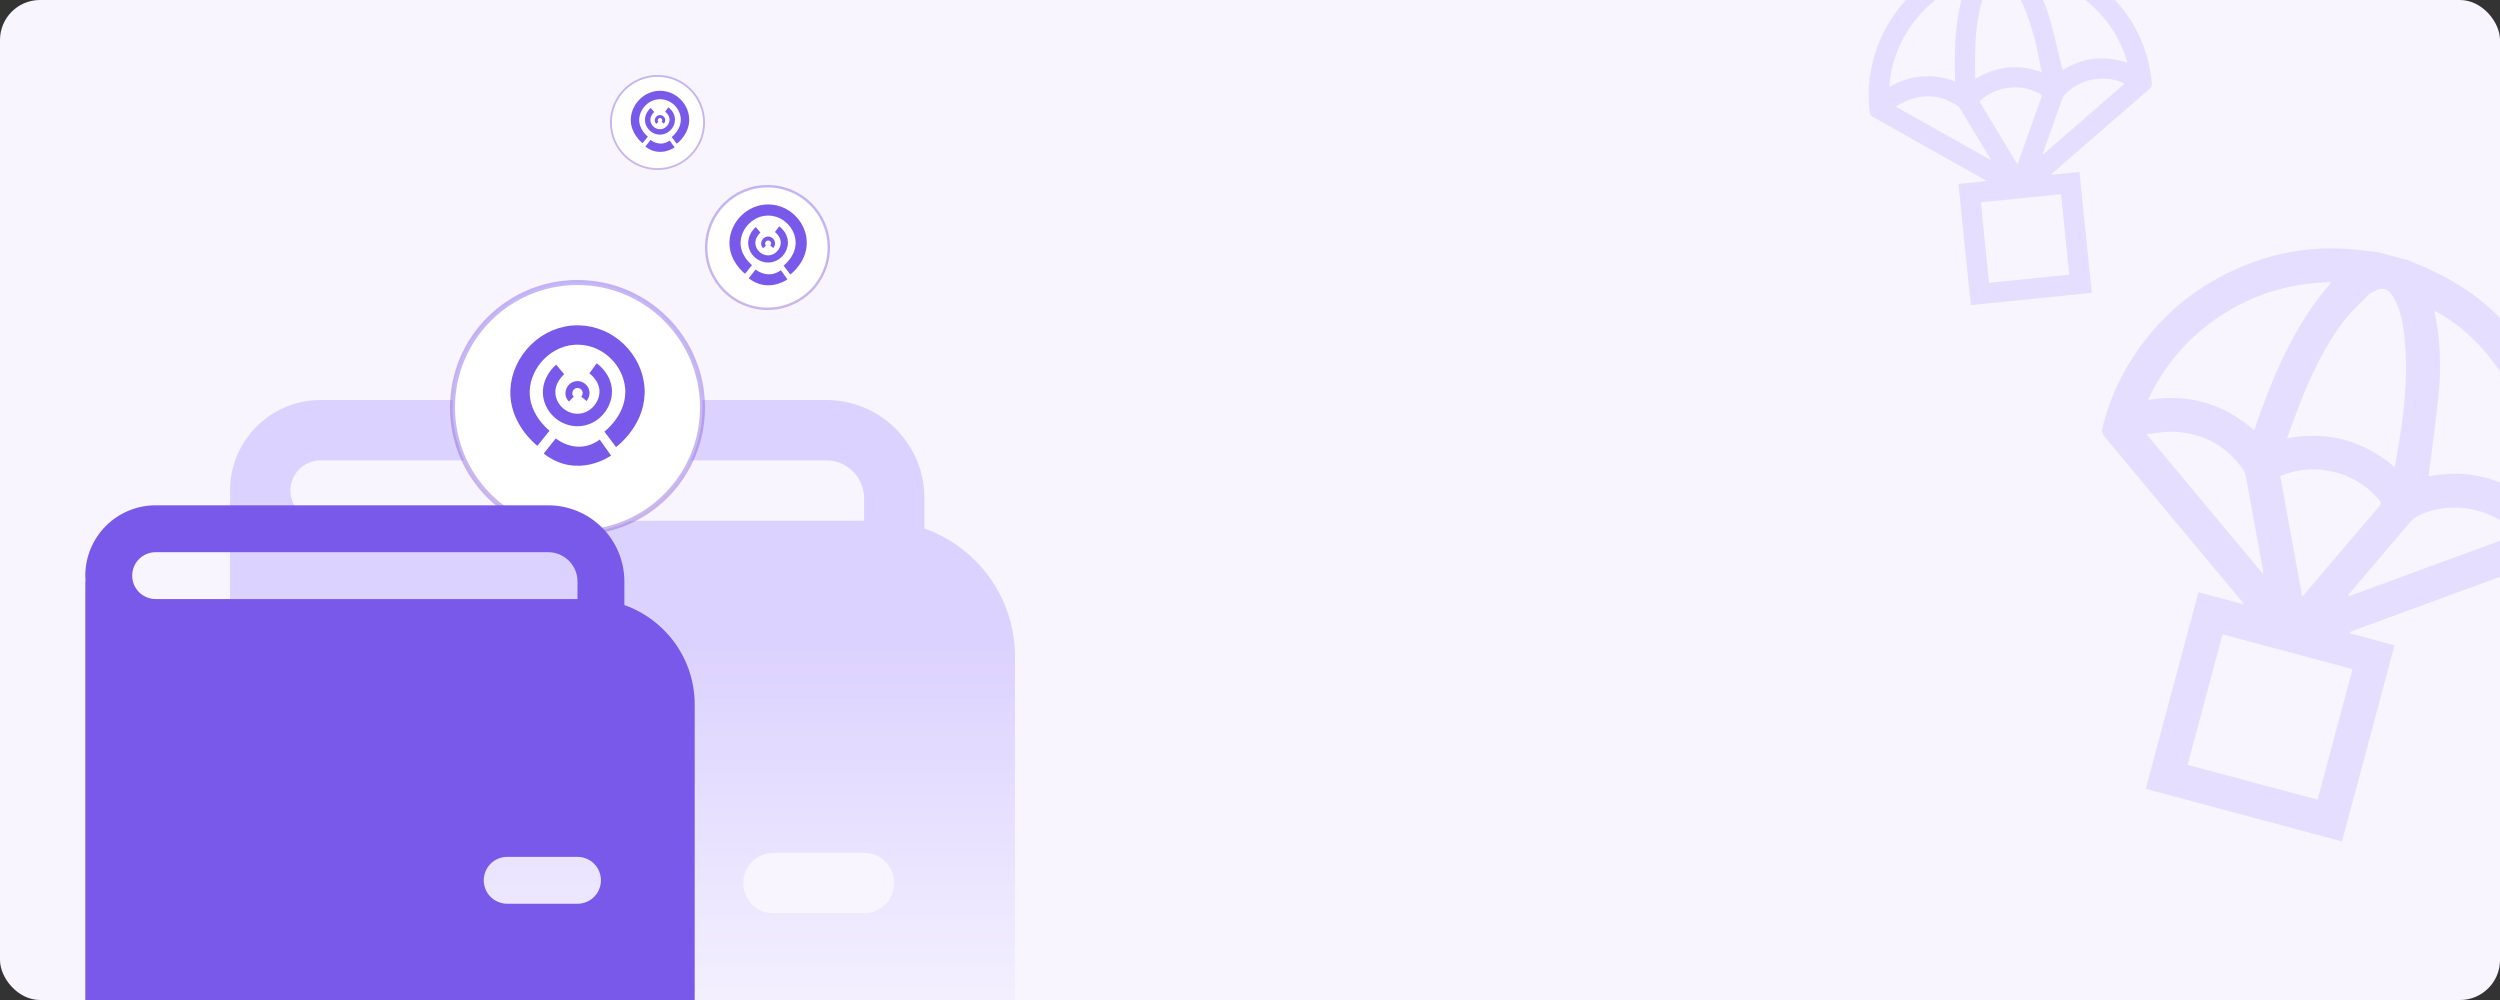
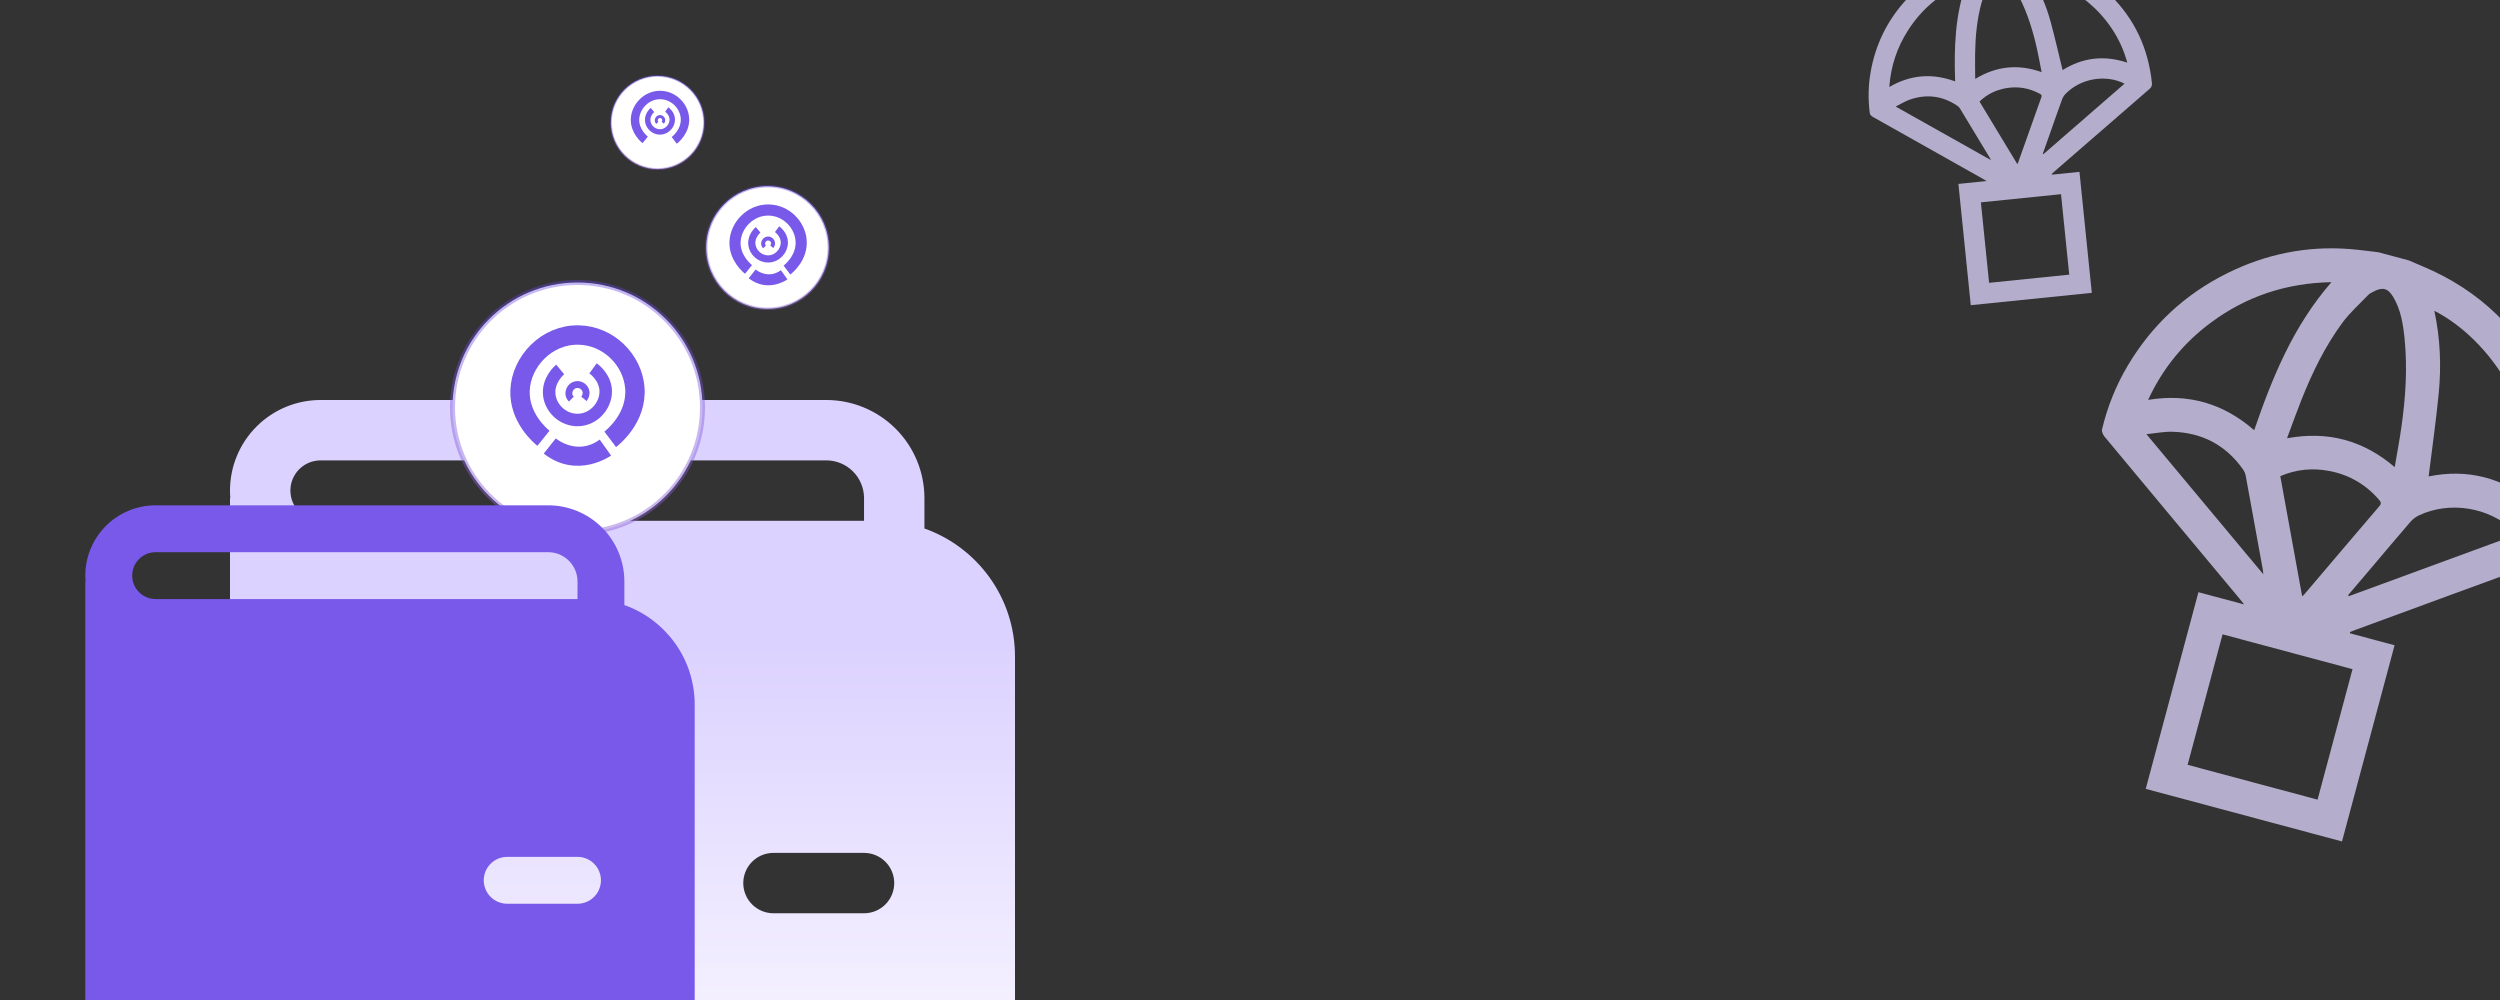
<svg xmlns="http://www.w3.org/2000/svg" width="500" height="200" viewBox="0 0 500 200" fill="none">
  <rect x="0" y="0" width="500" height="200" fill="#333333" stroke="none" />
  <g clip-path="url(#clip0_1_2453)">
-     <rect width="500" height="200" rx="8" fill="#F8F5FF" />
    <path opacity="0.75" d="M468.398 168.288L429.147 157.771L439.686 118.439L448.836 120.891C448.423 120.373 448.179 120.055 447.922 119.748C438.912 108.943 429.893 98.144 420.903 87.322C420.594 86.949 420.302 86.304 420.403 85.882C421.478 81.391 423.169 77.132 425.529 73.157C430.362 65.012 437.019 58.815 445.503 54.617C453.182 50.819 461.304 49.151 469.866 49.803C471.804 49.95 473.734 50.228 475.667 50.447C477.702 50.992 479.738 51.538 481.773 52.083C482.661 52.466 483.547 52.858 484.441 53.23C495.974 58.029 504.333 66.199 509.518 77.488C514.309 87.912 515.059 98.775 512.093 109.887C511.863 110.747 511.462 111.177 510.63 111.481C497.451 116.288 484.285 121.129 471.117 125.965C470.731 126.107 470.351 126.267 469.969 126.42C469.987 126.502 470.004 126.586 470.022 126.668L478.914 129.051L468.401 168.288L468.398 168.288ZM463.513 159.927L470.505 133.831L444.514 126.866L437.522 152.963L463.513 159.927ZM457.406 87.653C465.574 86.154 472.649 88.052 478.941 93.423C479.405 90.681 479.89 88.139 480.258 85.578C481.116 79.61 481.523 73.618 480.903 67.6C480.611 64.749 480.149 61.921 478.649 59.406C477.586 57.624 476.514 57.36 474.688 58.322C474.324 58.514 473.926 58.7 473.647 58.988C471.888 60.826 469.956 62.542 468.457 64.579C464.985 69.292 462.445 74.542 460.285 79.969C459.3 82.442 458.412 84.953 457.404 87.65L457.406 87.653ZM506.811 100.633C508.578 83.352 498.109 67.908 486.87 62.159C488.049 67.657 488.282 73.173 487.743 78.691C487.203 84.215 486.414 89.715 485.728 95.284C493.423 93.719 500.501 95.483 506.811 100.633ZM466.292 56.432C457.186 56.61 449.242 59.285 442.182 64.52C436.734 68.558 432.557 73.653 429.619 79.976C437.758 78.638 444.742 80.729 450.837 86.045C454.507 75.363 458.68 65.164 466.293 56.43L466.292 56.432ZM460.431 119.269C460.696 119.02 460.81 118.933 460.903 118.825C465.887 112.959 470.861 107.086 475.868 101.24C476.347 100.681 476.166 100.37 475.78 99.925C473.121 96.861 469.793 94.935 465.828 94.189C462.52 93.564 459.269 93.851 456.058 95.23C457.511 103.214 458.954 111.148 460.433 119.27L460.431 119.269ZM429.288 86.838C437.19 96.311 444.832 105.471 452.665 114.861C452.62 114.383 452.616 114.206 452.584 114.036C451.439 107.714 450.3 101.392 449.13 95.075C449.045 94.617 448.8 94.153 448.522 93.768C445.066 88.941 440.316 86.501 434.427 86.35C432.814 86.309 431.191 86.646 429.286 86.835L429.288 86.838ZM469.634 119.017C469.672 119.092 469.713 119.169 469.751 119.244C480.946 115.134 492.14 111.023 503.446 106.875C503.147 106.554 502.957 106.327 502.747 106.126C497.805 101.437 489.925 100.159 483.768 103.085C483.147 103.38 482.548 103.837 482.098 104.355C479.518 107.337 476.986 110.36 474.437 113.366C472.838 115.252 471.235 117.132 469.635 119.014L469.634 119.017Z" fill="#DFD7FF" />
    <path d="M46 98.115C46 93.311 47.909 88.703 51.306 85.306C54.703 81.909 59.311 80 64.115 80H165.26C170.464 80 175.456 82.068 179.137 85.748C182.817 89.428 184.885 94.42 184.885 99.625V105.7C195.44 109.431 203 119.498 203 131.327V209.827C203 217.034 200.137 223.945 195.041 229.041C189.945 234.137 183.034 237 175.827 237H73.173C65.966 237 59.055 234.137 53.959 229.041C48.863 223.945 46 217.034 46 209.827V99.625H46.06C46.02 99.123 45.999 98.619 46 98.115ZM172.808 99.625C172.808 95.459 169.426 92.077 165.26 92.077H64.115C62.514 92.077 60.978 92.713 59.846 93.846C58.713 94.978 58.077 96.514 58.077 98.115C58.077 99.717 58.713 101.253 59.846 102.385C60.978 103.518 62.514 104.154 64.115 104.154H172.808V99.625ZM154.692 170.577C153.091 170.577 151.555 171.213 150.422 172.346C149.29 173.478 148.654 175.014 148.654 176.615C148.654 178.217 149.29 179.753 150.422 180.885C151.555 182.018 153.091 182.654 154.692 182.654H172.808C174.409 182.654 175.945 182.018 177.078 180.885C178.21 179.753 178.846 178.217 178.846 176.615C178.846 175.014 178.21 173.478 177.078 172.346C175.945 171.213 174.409 170.577 172.808 170.577H154.692Z" fill="url(#paint0_linear_1_2453)" />
    <path opacity="0.75" d="M418.359 58.567L394.154 61.036L391.68 36.782L397.323 36.206C396.981 36.005 396.777 35.879 396.568 35.761C389.226 31.633 381.88 27.509 374.545 23.366C374.293 23.223 373.992 22.924 373.959 22.666C373.605 19.924 373.644 17.181 374.119 14.454C375.09 8.867 377.496 3.982 381.351 -0.173C384.84 -3.933 389.03 -6.596 393.96 -8.053C395.076 -8.383 396.216 -8.638 397.344 -8.928C398.599 -9.056 399.855 -9.184 401.109 -9.312C401.688 -9.286 402.267 -9.256 402.846 -9.237C410.322 -9.007 416.739 -6.213 422.044 -1C426.944 3.814 429.676 9.734 430.381 16.584C430.435 17.114 430.303 17.44 429.902 17.787C423.549 23.283 417.212 28.794 410.872 34.303C410.686 34.465 410.508 34.636 410.326 34.803C410.354 34.845 410.381 34.888 410.409 34.93L415.892 34.371L418.36 58.567L418.359 58.567ZM413.845 54.928L412.204 38.836L396.176 40.47L397.818 56.563L413.845 54.928ZM395.044 15.781C399.296 13.204 403.659 12.76 408.324 14.427C408 12.793 407.73 11.268 407.391 9.756C406.601 6.233 405.553 2.793 403.926 -0.442C403.155 -1.976 402.294 -3.46 400.92 -4.548C399.946 -5.319 399.29 -5.239 398.472 -4.312C398.309 -4.127 398.126 -3.938 398.032 -3.718C397.438 -2.315 396.722 -0.943 396.317 0.516C395.377 3.892 395.073 7.371 395.019 10.868C394.994 12.462 395.032 14.056 395.042 15.78L395.044 15.781ZM425.455 12.53C422.766 2.482 413.62 -3.933 406.106 -4.758C407.937 -1.932 409.241 1.106 410.114 4.308C410.987 7.515 411.716 10.761 412.518 14.023C416.491 11.51 420.828 10.99 425.455 12.53ZM393.372 -3.582C388.313 -1.544 384.437 1.643 381.6 6.076C379.411 9.495 378.158 13.236 377.859 17.399C382.129 14.918 386.483 14.602 391.025 16.279C390.806 9.52 390.97 2.925 393.371 -3.584L393.372 -3.582ZM403.466 32.831C403.562 32.635 403.607 32.562 403.636 32.482C405.176 28.138 406.71 23.793 408.268 19.455C408.417 19.04 408.25 18.905 407.939 18.738C405.799 17.589 403.526 17.22 401.148 17.646C399.164 18.001 397.406 18.854 395.902 20.309C398.415 24.467 400.911 28.6 403.468 32.831L403.466 32.831ZM379.135 21.31C385.573 24.93 391.8 28.429 398.182 32.017C398.055 31.759 398.015 31.661 397.961 31.573C395.975 28.278 393.992 24.982 391.992 21.696C391.847 21.458 391.611 21.251 391.374 21.094C388.412 19.129 385.235 18.774 381.907 19.944C380.995 20.264 380.159 20.798 379.133 21.309L379.135 21.31ZM408.563 30.731C408.601 30.765 408.639 30.799 408.677 30.833C414.067 26.15 419.457 21.467 424.901 16.739C424.665 16.623 424.511 16.536 424.35 16.468C420.587 14.896 415.905 15.858 413.082 18.806C412.797 19.104 412.559 19.487 412.418 19.873C411.608 22.09 410.835 24.321 410.048 26.546C409.554 27.942 409.058 29.335 408.563 30.729L408.563 30.731Z" fill="#DFD7FF" />
    <circle cx="115.5" cy="81.5" r="25" fill="white" stroke="url(#paint1_linear_1_2453)" />
    <path d="M122.043 87.866C122.399 87.598 127.467 83.659 126.965 77.528C126.511 71.981 121.701 67.111 115.72 67.002C109.266 66.884 104.227 72.361 104.007 78.085C103.796 83.603 108.144 87.213 108.693 87.654" stroke="#7859EA" stroke-width="3.875" stroke-linejoin="round" />
    <path d="M112.036 73.888C111.867 74.028 109.471 76.089 109.866 79.093C110.224 81.81 112.709 84.088 115.654 83.997C118.831 83.897 121.176 81.081 121.145 78.26C121.115 75.54 118.888 73.871 118.608 73.667" stroke="#7859EA" stroke-width="2.5" stroke-linejoin="round" />
    <path d="M116.787 79.775C116.83 79.723 117.432 78.967 117.142 78.086C116.878 77.29 116.001 76.748 115.122 76.944C114.142 77.162 113.648 78.194 113.799 78.982C113.878 79.39 114.118 79.674 114.269 79.823" stroke="#7859EA" stroke-width="1.375" stroke-linejoin="round" />
    <path d="M111.156 87.68C111.156 87.68 115.406 91.26 119.942 87.918L122.217 91.116C122.217 91.116 115.447 95.969 108.752 90.717L111.156 87.68Z" fill="#7859EA" />
    <path d="M17.062 115.125C17.062 111.395 18.544 107.819 21.181 105.181C23.819 102.544 27.395 101.062 31.125 101.062H109.641C113.681 101.062 117.556 102.668 120.413 105.525C123.27 108.382 124.875 112.256 124.875 116.297V121.013C133.069 123.909 138.938 131.723 138.938 140.906V201.844C138.938 207.438 136.715 212.803 132.759 216.759C128.803 220.715 123.438 222.938 117.844 222.938H38.156C32.562 222.938 27.197 220.715 23.241 216.759C19.285 212.803 17.062 207.438 17.062 201.844V116.297H17.109C17.078 115.907 17.062 115.516 17.062 115.125ZM115.5 116.297C115.5 113.062 112.875 110.438 109.641 110.438H31.125C29.882 110.438 28.689 110.931 27.81 111.81C26.931 112.69 26.438 113.882 26.438 115.125C26.438 116.368 26.931 117.56 27.81 118.44C28.689 119.319 29.882 119.812 31.125 119.812H115.5V116.297ZM101.438 171.375C100.194 171.375 99.002 171.869 98.123 172.748C97.244 173.627 96.75 174.819 96.75 176.062C96.75 177.306 97.244 178.498 98.123 179.377C99.002 180.256 100.194 180.75 101.438 180.75H115.5C116.743 180.75 117.936 180.256 118.815 179.377C119.694 178.498 120.188 177.306 120.188 176.062C120.188 174.819 119.694 173.627 118.815 172.748C117.936 171.869 116.743 171.375 115.5 171.375H101.438Z" fill="#7859EA" />
    <circle cx="153.5" cy="49.5" r="12.255" fill="white" stroke="url(#paint2_linear_1_2453)" stroke-width="0.49" />
    <path d="M157.388 54.013C157.593 53.859 160.51 51.591 160.221 48.061C159.96 44.867 157.191 42.064 153.748 42.001C150.032 41.933 147.131 45.086 147.004 48.382C146.883 51.559 149.386 53.637 149.702 53.891" stroke="#7859EA" stroke-width="2.231" stroke-linejoin="round" />
    <path d="M151.626 45.965C151.529 46.046 150.149 47.233 150.377 48.962C150.583 50.527 152.014 51.838 153.709 51.785C155.538 51.728 156.888 50.106 156.87 48.482C156.853 46.917 155.571 45.956 155.409 45.838" stroke="#7859EA" stroke-width="1.439" stroke-linejoin="round" />
    <path d="M154.362 49.355C154.386 49.325 154.733 48.889 154.566 48.383C154.414 47.924 153.909 47.612 153.403 47.725C152.839 47.85 152.554 48.445 152.641 48.898C152.687 49.133 152.825 49.297 152.912 49.383" stroke="#7859EA" stroke-width="0.792" stroke-linejoin="round" />
    <path d="M151.12 53.906C151.12 53.906 153.566 55.967 156.178 54.043L157.487 55.884C157.487 55.884 153.59 58.678 149.735 55.654L151.12 53.906Z" fill="#7859EA" />
    <circle cx="131.5" cy="24.5" r="9.314" fill="white" stroke="url(#paint3_linear_1_2453)" stroke-width="0.373" />
    <path d="M134.845 28.072C135 27.956 137.203 26.243 136.985 23.577C136.788 21.166 134.696 19.048 132.096 19.001C129.29 18.95 127.099 21.331 127.003 23.82C126.911 26.219 128.802 27.788 129.04 27.98" stroke="#7859EA" stroke-width="1.685" stroke-linejoin="round" />
    <path d="M130.494 21.994C130.42 22.056 129.378 22.952 129.55 24.258C129.706 25.439 130.787 26.43 132.067 26.39C133.448 26.346 134.468 25.122 134.454 23.895C134.441 22.713 133.473 21.987 133.351 21.898" stroke="#7859EA" stroke-width="1.087" stroke-linejoin="round" />
    <path d="M132.56 24.554C132.578 24.532 132.84 24.203 132.714 23.82C132.599 23.474 132.218 23.238 131.836 23.323C131.41 23.418 131.195 23.867 131.261 24.209C131.295 24.387 131.399 24.511 131.465 24.575" stroke="#7859EA" stroke-width="0.598" stroke-linejoin="round" />
-     <path d="M130.112 27.991C130.112 27.991 131.959 29.548 133.932 28.095L134.921 29.485C134.921 29.485 131.977 31.595 129.066 29.312L130.112 27.991Z" fill="#7859EA" />
  </g>
  <defs>
    <linearGradient id="paint0_linear_1_2453" x1="124.5" y1="80" x2="124.5" y2="237" gradientUnits="userSpaceOnUse">
      <stop offset="0.313" stop-color="#DCD2FF" />
      <stop offset="1" stop-color="white" />
    </linearGradient>
    <linearGradient id="paint1_linear_1_2453" x1="115.5" y1="56" x2="115.5" y2="107" gradientUnits="userSpaceOnUse">
      <stop stop-color="#6643E8" stop-opacity="0.38" />
      <stop offset="1" stop-color="#8D64D3" stop-opacity="0.45" />
    </linearGradient>
    <linearGradient id="paint2_linear_1_2453" x1="153.5" y1="37" x2="153.5" y2="62" gradientUnits="userSpaceOnUse">
      <stop stop-color="#6643E8" stop-opacity="0.38" />
      <stop offset="1" stop-color="#8D64D3" stop-opacity="0.45" />
    </linearGradient>
    <linearGradient id="paint3_linear_1_2453" x1="131.5" y1="15" x2="131.5" y2="34" gradientUnits="userSpaceOnUse">
      <stop stop-color="#6643E8" stop-opacity="0.38" />
      <stop offset="1" stop-color="#8D64D3" stop-opacity="0.45" />
    </linearGradient>
    <clipPath id="clip0_1_2453">
      <rect width="500" height="200" rx="8" fill="white" />
    </clipPath>
  </defs>
</svg>